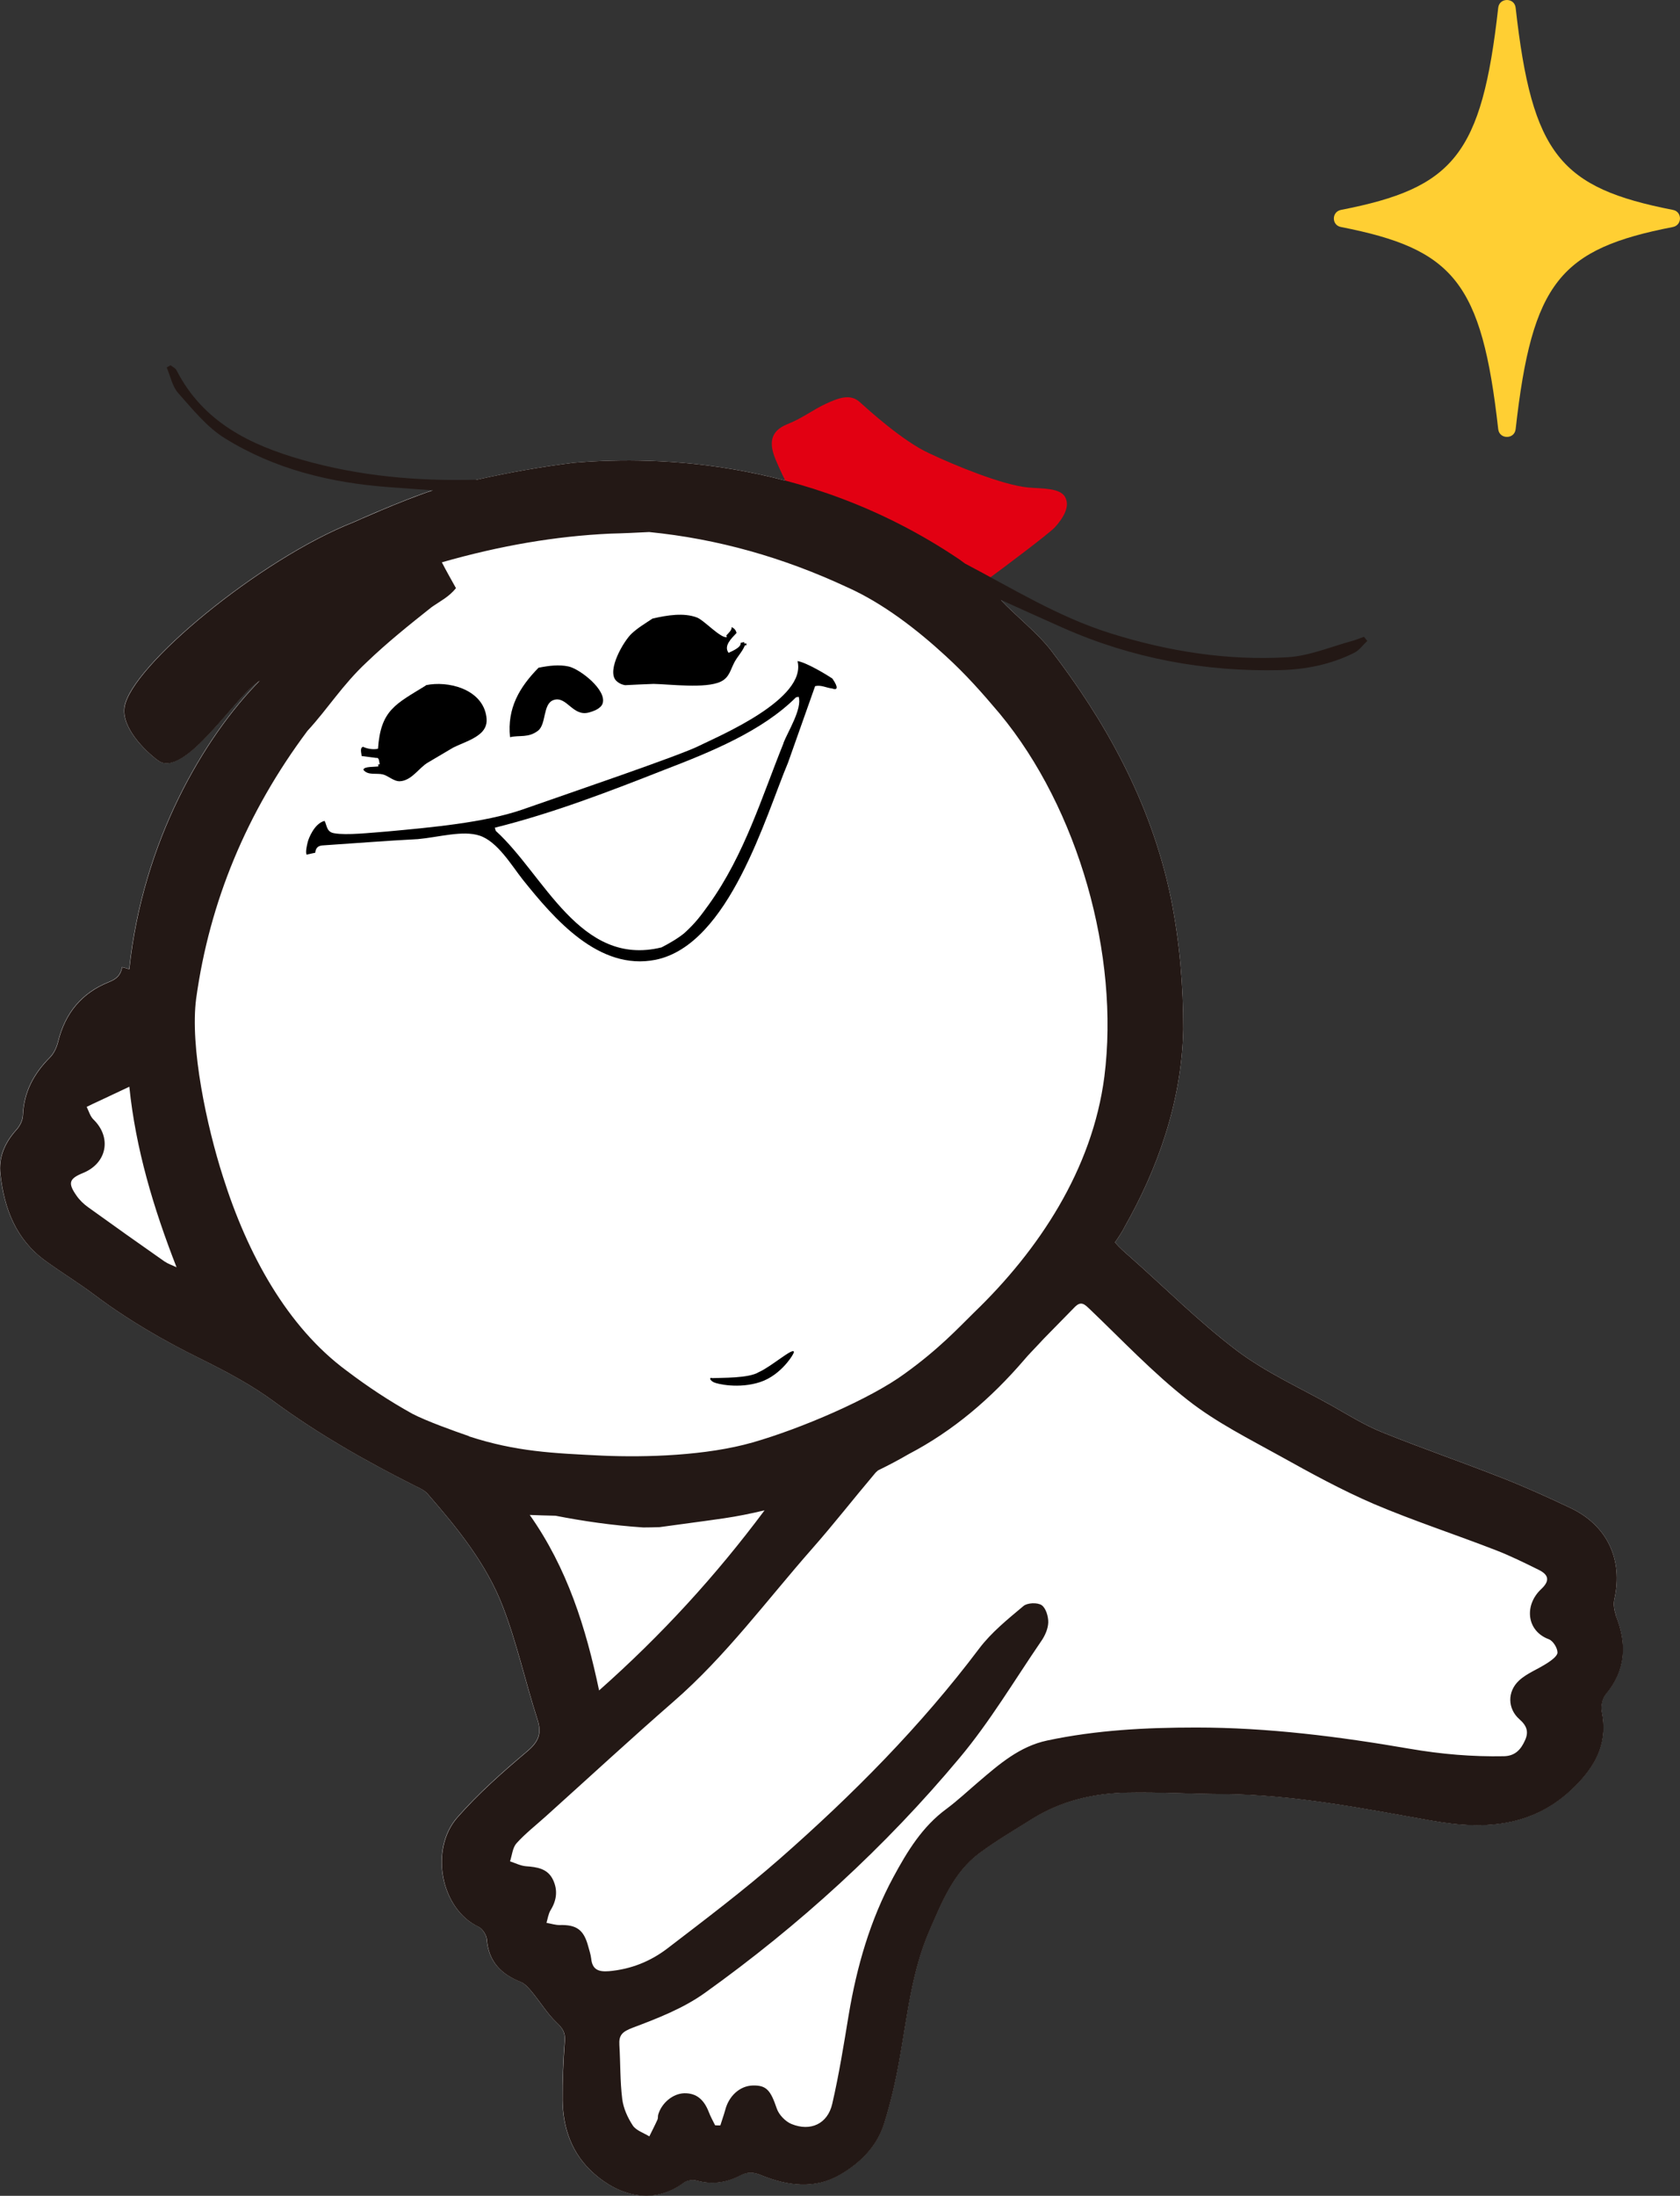
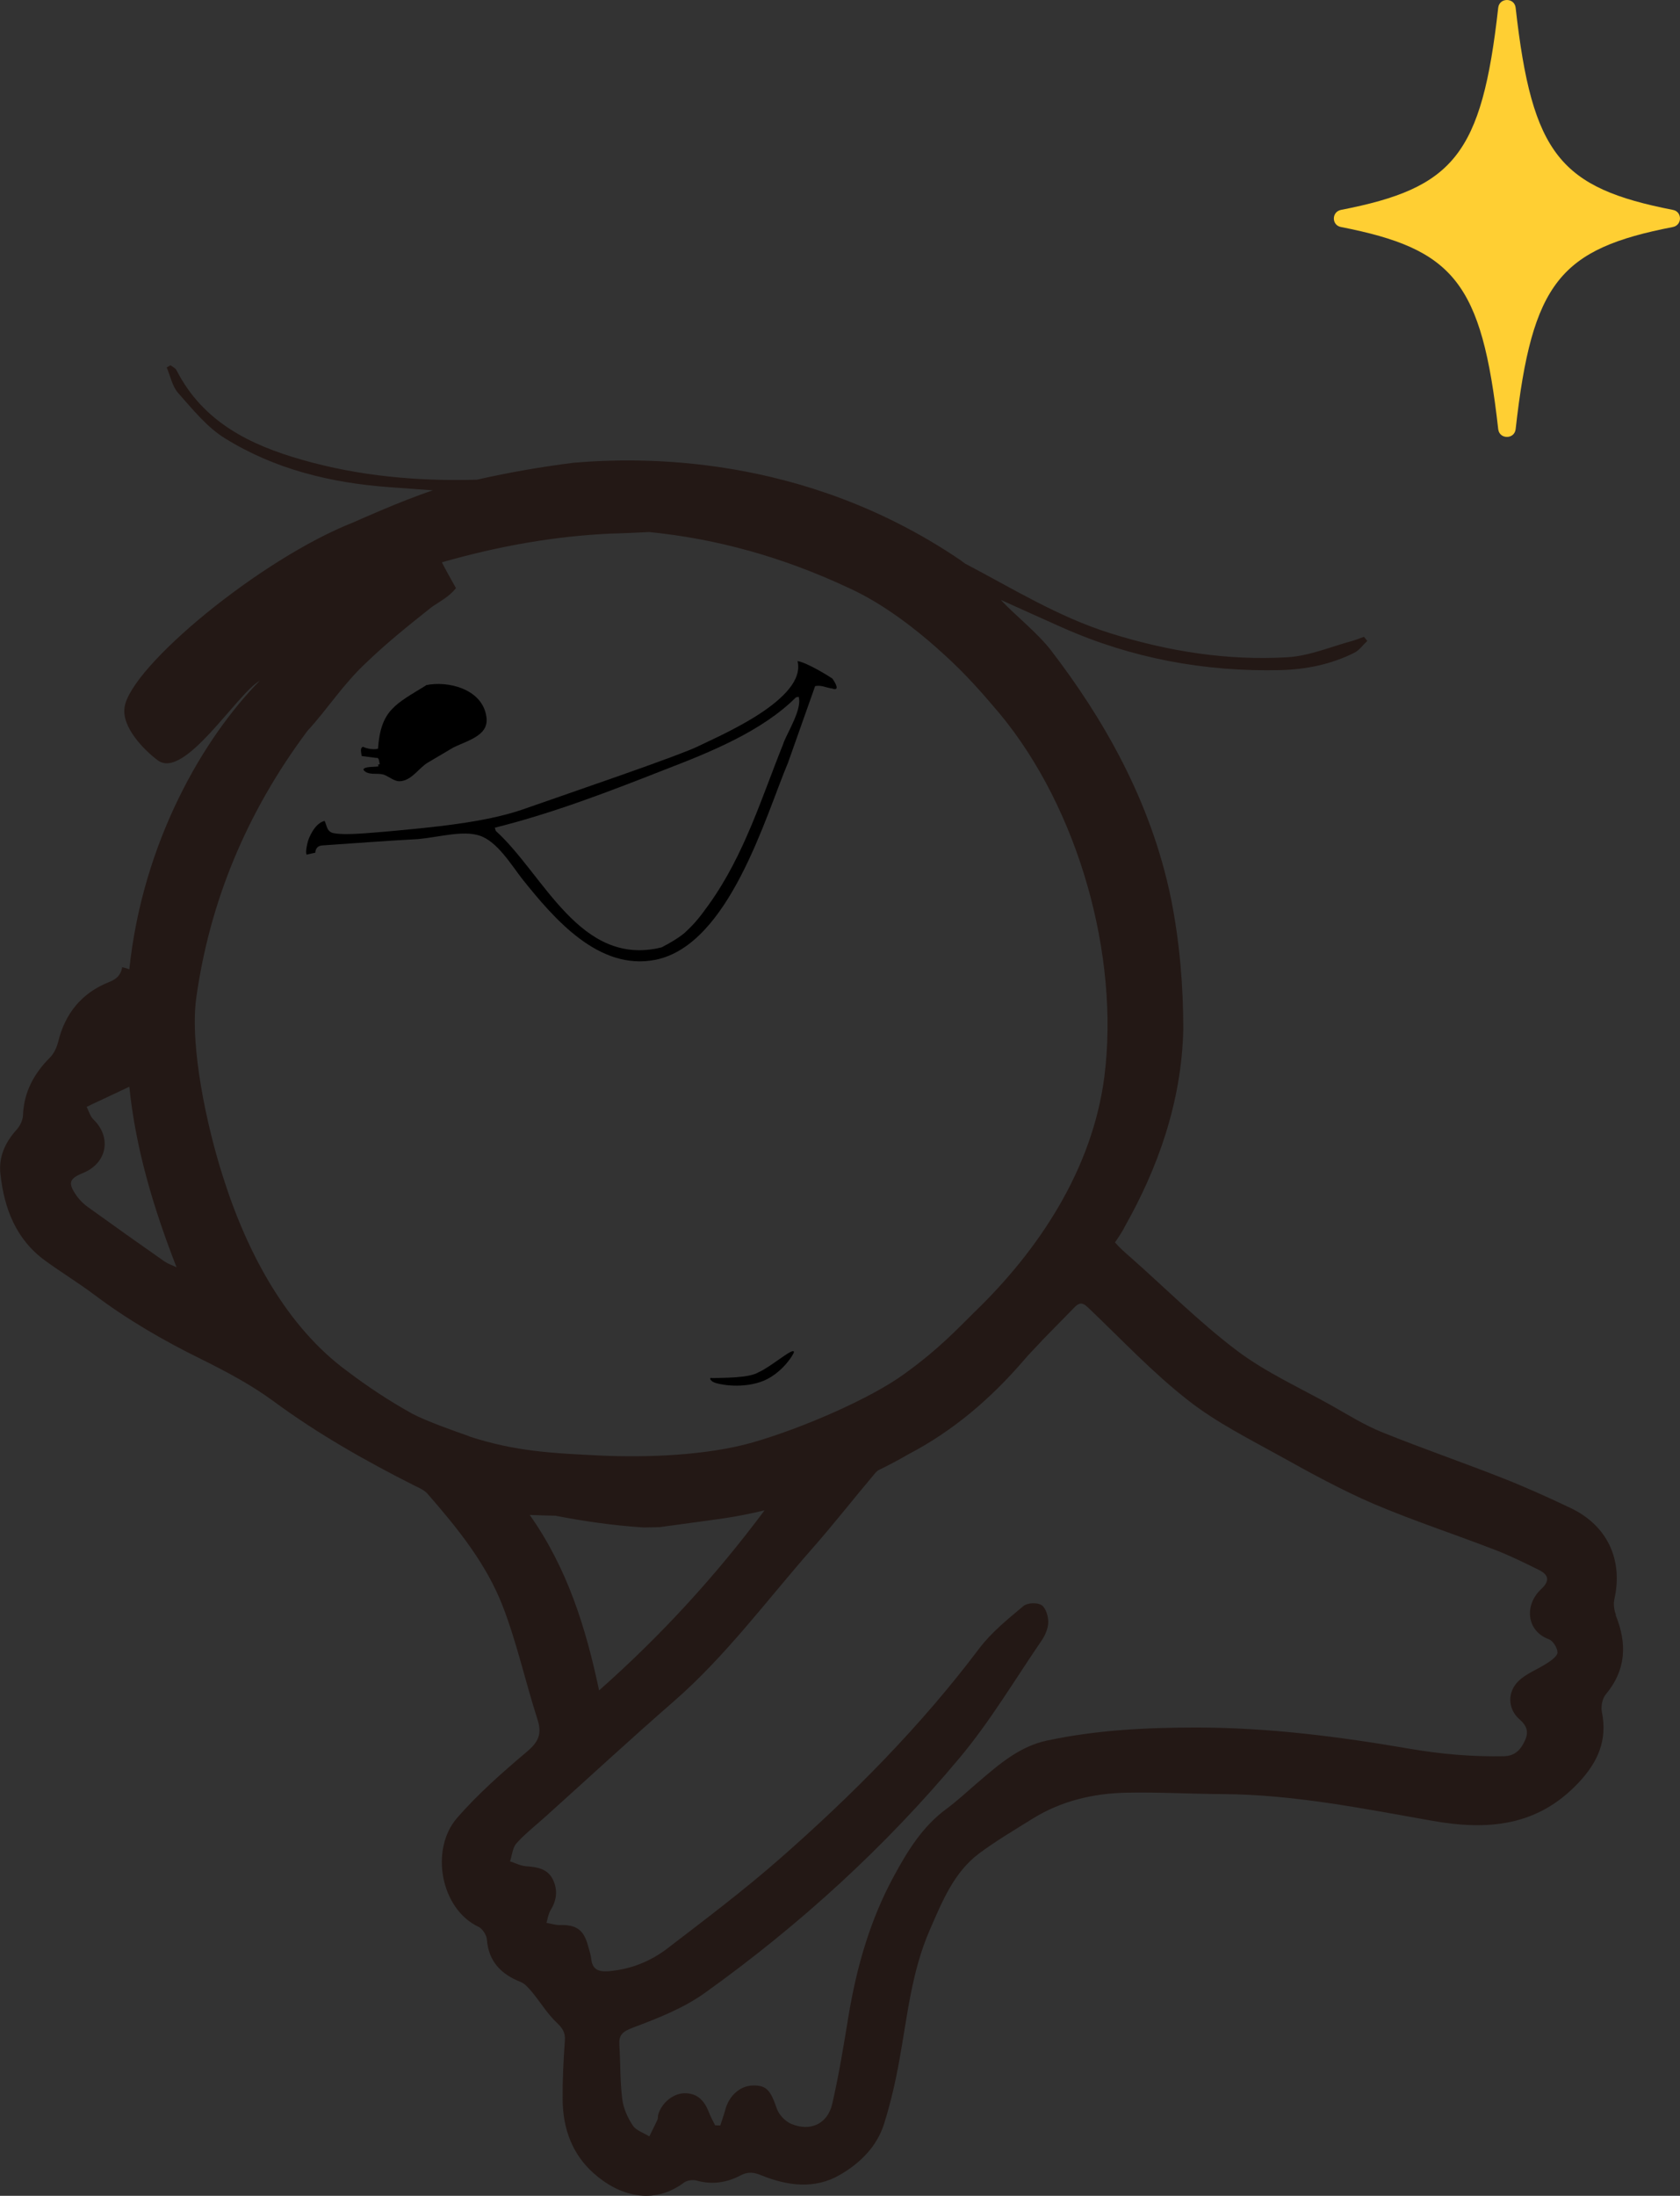
<svg xmlns="http://www.w3.org/2000/svg" id="_レイヤー_2" viewBox="0 0 106 138.51">
  <rect x="0" y="0" width="106" height="138.51" fill="#333333" stroke="none" />
  <defs>
    <style>.cls-1{fill:#fff;}.cls-2{fill:#ffcf33;}.cls-3{fill:#e20012;}.cls-4{fill:#231815;}</style>
  </defs>
  <g id="_レイヤー_4">
    <g>
      <g>
-         <path class="cls-1" d="M101.96,101.87c-.12-.3-.17-.69-.1-1,.56-2.49-.45-4.65-2.77-5.75-1.41-.67-2.85-1.32-4.3-1.89-2.51-.99-5.07-1.87-7.57-2.88-1.12-.45-2.16-1.1-3.22-1.7-2-1.12-4.13-2.08-5.95-3.45-2.41-1.82-4.55-3.98-6.82-5.98-.22-.19-.6-.52-.88-.85,.27-.39,.51-.76,.63-1.02,.06-.01,.03,0,0,0,2.02-3.57,3.58-7.78,3.68-12.43,0-2.68-.22-5.47-.78-8.26-1.27-6.16-4.27-11.34-7.57-15.64-.84-1.09-2.32-2.27-3.1-3.11l-1.61-1.85c-.36-.24-.7-.51-1.05-.76-9.94-6.72-20.19-6.46-24.36-6.11-1.99,.25-4.03,.6-6.11,1.07l-1.75,.37c-1.75,.37-6.02,2.3-6.02,2.3-5.91,2.32-14.07,9.1-14.46,11.67-.2,1.26,1.24,2.71,2.08,3.34,1.68,1.3,5.01-4.2,6.45-5.01-3.53,3.58-7.38,10.13-8.23,18.2-.15-.05-.3-.1-.45-.13-.08,.46-.31,.73-.81,.93-1.73,.68-2.79,1.97-3.23,3.78-.09,.35-.26,.73-.51,.98-1.02,1.02-1.65,2.18-1.71,3.65-.01,.32-.19,.68-.41,.92-.73,.81-1.14,1.73-1.01,2.81,.24,2.16,.98,4.1,2.82,5.44,1,.73,2.07,1.38,3.06,2.12,2.12,1.6,4.4,2.92,6.78,4.09,1.59,.79,3.18,1.63,4.6,2.68,2.8,2.06,5.79,3.75,8.88,5.31,.29,.14,.61,.28,.81,.51,1.89,2.17,3.71,4.41,4.75,7.11,.89,2.31,1.42,4.75,2.18,7.11,.3,.92,.07,1.43-.67,2.05-1.54,1.3-3.07,2.65-4.39,4.16-1.75,2.01-1.04,5.76,1.34,6.88,.25,.12,.51,.52,.53,.8,.11,1.4,.9,2.19,2.13,2.68,.28,.11,.52,.4,.73,.65,.52,.63,.95,1.35,1.54,1.91,.37,.35,.56,.62,.52,1.15-.09,1.24-.15,2.48-.14,3.73,.02,1.8,.59,3.41,1.96,4.63,1.59,1.42,3.75,2.04,5.69,.59,.2-.15,.57-.2,.81-.13,.97,.27,1.89,.13,2.75-.32,.49-.26,.87-.21,1.36,0,1.63,.65,3.33,.88,4.92-.04,1.28-.74,2.35-1.79,2.8-3.25,.41-1.31,.72-2.66,.96-4.01,.5-2.76,.77-5.57,1.91-8.18,.78-1.78,1.5-3.62,3.12-4.84,1.08-.8,2.25-1.49,3.39-2.2,1.81-1.12,3.83-1.59,5.93-1.63,2.02-.04,4.05,.08,6.08,.09,4.46,.03,8.81,.91,13.17,1.68,3.48,.62,6.64,.38,9.25-2.4,1.23-1.31,1.83-2.68,1.47-4.47-.07-.34,.03-.83,.24-1.09,1.3-1.55,1.36-3.22,.63-5.01Z" />
-         <path class="cls-3" d="M67.21,31.36c-.34-.6-1.46-.53-2.35-.61-1.63-.16-4.64-1.4-6.26-2.17-1.66-.77-3.8-2.72-4.38-3.24-.58-.51-1.32-.24-2.11,.13-.78,.35-1.47,.91-2.44,1.29-1.11,.45-1.15,1.24-.72,2.26,.25,.59,.58,1.3,.86,1.79,3.89,1.02,8.19,2.8,12.34,5.86h0c1.27-.93,3.98-2.97,4.4-3.4,.53-.58,.98-1.32,.66-1.9" />
        <g>
-           <path d="M41.17,39.02c.94-.22,1.98-.38,2.8-.07,.44,.16,1.5,1.33,1.89,1.24l-.03-.11c.12-.13,.37-.35,.33-.53,.15,.08,.27,.18,.31,.38-.31,.33-.83,.81-.5,1.25,.21-.1,.82-.35,.76-.63l.22-.05,.02,.1,.11-.02c.03,.15,.06,.1-.08,.13-.17,.41-.44,.66-.66,1.06-.26,.49-.32,.97-.87,1.23-.96,.45-3.19,.16-4.23,.14-.6,.02-1.19,.05-1.79,.08-.22-.03-.44-.14-.59-.3-.58-.65,.49-2.48,.99-2.95,.41-.38,.84-.63,1.32-.95" />
          <path d="M26.87,43.22c1.4-.29,3.44,.23,3.79,1.83,.09,.43,.06,.77-.23,1.1-.46,.49-1.22,.7-1.84,1.01-.53,.31-1.05,.62-1.59,.94-.55,.32-.96,1.05-1.66,1.17-.03,0-.06,0-.1,.01-.39,.02-.73-.34-1.08-.43-.39-.1-.95,.08-1.23-.29,0-.23,.76-.17,.95-.22l-.03-.11,.11-.02c-.04-.15-.03-.44-.21-.4-.31-.04-.62-.08-.93-.12-.02-.19-.13-.53,.09-.58,.26,.12,.63,.19,.94,.12,.17-2.45,1.11-2.81,3.02-3.99" />
-           <path d="M33.98,42.12c.66-.13,1.28-.21,1.89-.08,.71,.15,2.44,1.49,2.15,2.34-.11,.32-.58,.49-.89,.57-1.01,.25-1.38-1.08-2.21-.79-.68,.24-.44,1.51-.97,1.93-.61,.47-1.16,.27-1.77,.41-.19-1.83,.6-3.16,1.8-4.38" />
        </g>
        <path d="M52.54,42.82c-.28-.2-1.64-1.03-2.22-1.12,.6,2.4-4.97,4.73-6.2,5.34-1.14,.59-8.41,3.06-11.2,4.04-2.37,.81-5.67,1.11-8.5,1.37-1.05,.08-2.57,.25-3.33,.11-.49-.07-.46-.5-.61-.78-.65,.16-1.01,1.12-1.06,1.32-.05,.2-.15,.61-.08,.81,.14-.04,.43-.09,.55-.12,.03-.29,.16-.43,.43-.46,2.1-.14,3.95-.29,6.05-.4,1.32-.12,2.83-.57,3.89-.22,1.13,.37,2.01,1.87,2.72,2.77,1.98,2.47,4.8,5.78,8.39,5.06,4.65-.95,6.94-9.09,8.35-12.43,.57-1.61,1.14-3.22,1.71-4.83,.38-.09,.71,.11,1.08,.15,.32,.13,.41-.05,.02-.61Zm-3.1,4.05c-1.37,3.39-2.46,7.04-4.71,10.18-.52,.72-.84,1.16-1.54,1.8-.38,.32-.96,.66-1.45,.91-5.15,1.27-7.41-4.59-10.46-7.35l-.06-.2c3.67-.91,7.34-2.33,10.67-3.64,3-1.15,6.2-2.46,8.33-4.58l.17-.04c.24,.75-.69,2.22-.96,2.92Z" />
        <path d="M44.92,86.93c.61-.03,2.33,.02,2.96-.38,.78-.34,2.19-1.59,2.21-1.27,.04,.07-.78,1.46-2.13,1.9-1.35,.44-2.71,.12-2.93,.01-.22-.11-.32-.31-.1-.27Z" />
        <path class="cls-4" d="M101.96,101.87c-.12-.3-.17-.69-.1-1,.56-2.49-.45-4.65-2.77-5.75-1.41-.67-2.85-1.32-4.3-1.89-2.51-.99-5.07-1.87-7.57-2.88-1.12-.45-2.16-1.1-3.22-1.7-2-1.12-4.13-2.08-5.95-3.45-2.41-1.82-4.55-3.98-6.82-5.98-.22-.19-.6-.52-.88-.85,.27-.39,.51-.76,.63-1.02,.06-.01,.03,0,0,0,2.02-3.57,3.58-7.78,3.68-12.43,0-2.68-.22-5.47-.78-8.26-1.27-6.16-4.27-11.34-7.57-15.64-.84-1.09-2.32-2.27-3.1-3.11l-.05-.06h.01c1.29,.58,2.58,1.17,3.87,1.74,4.37,1.94,8.96,2.79,13.73,2.68,1.64-.04,3.22-.36,4.69-1.1,.31-.16,.54-.49,.81-.74-.07-.09-.14-.17-.21-.26-.24,.08-.47,.18-.71,.25-1.37,.37-2.74,.96-4.13,1.04-3.8,.22-7.52-.37-11.18-1.52-3.28-1.03-6.15-2.82-9.15-4.39-.11-.08-.23-.17-.34-.25-9.94-6.72-20.19-6.46-24.36-6.11-1.99,.25-4.03,.6-6.11,1.07h-.02c-3.7,.1-7.37-.22-10.98-1.25-3.31-.94-6.27-2.39-7.94-5.65-.07-.14-.25-.22-.38-.32-.08,.05-.16,.09-.24,.14,.23,.54,.35,1.19,.72,1.61,.91,1.02,1.81,2.15,2.94,2.85,3.15,1.96,6.69,2.82,10.38,3.09,.88,.06,1.76,.13,2.75,.2-2,.66-4.99,2.01-4.99,2.01-5.91,2.32-14.07,9.1-14.46,11.67-.2,1.26,1.24,2.71,2.08,3.34,1.68,1.3,5.01-4.2,6.45-5.01-3.53,3.58-7.38,10.13-8.23,18.2-.15-.05-.3-.1-.45-.13-.08,.46-.31,.73-.81,.93-1.73,.68-2.79,1.97-3.23,3.78-.09,.35-.26,.73-.51,.98-1.02,1.02-1.65,2.18-1.71,3.65-.01,.32-.19,.68-.41,.92-.73,.81-1.14,1.73-1.01,2.81,.24,2.16,.98,4.1,2.82,5.44,1,.73,2.07,1.38,3.06,2.12,2.12,1.6,4.4,2.92,6.78,4.09,1.59,.79,3.18,1.63,4.6,2.68,2.8,2.06,5.79,3.75,8.88,5.31,.29,.14,.61,.28,.81,.51,1.89,2.17,3.71,4.41,4.75,7.11,.89,2.31,1.42,4.75,2.18,7.11,.3,.92,.07,1.43-.67,2.05-1.54,1.3-3.07,2.65-4.39,4.16-1.75,2.01-1.04,5.76,1.34,6.88,.25,.12,.51,.52,.53,.8,.11,1.4,.9,2.19,2.13,2.68,.28,.11,.52,.4,.73,.65,.52,.63,.95,1.35,1.54,1.91,.37,.35,.56,.62,.52,1.15-.09,1.24-.15,2.48-.14,3.73,.02,1.8,.59,3.41,1.96,4.63,1.59,1.42,3.75,2.04,5.69,.59,.2-.15,.57-.2,.81-.13,.97,.27,1.89,.13,2.75-.32,.49-.26,.87-.21,1.36,0,1.63,.65,3.33,.88,4.92-.04,1.28-.74,2.35-1.79,2.8-3.25,.41-1.31,.72-2.66,.96-4.01,.5-2.76,.77-5.57,1.91-8.18,.78-1.78,1.5-3.62,3.12-4.84,1.08-.8,2.25-1.49,3.39-2.2,1.81-1.12,3.83-1.59,5.93-1.63,2.02-.04,4.05,.08,6.08,.09,4.46,.03,8.81,.91,13.17,1.68,3.48,.62,6.64,.38,9.25-2.4,1.23-1.31,1.83-2.68,1.47-4.47-.07-.34,.03-.83,.24-1.09,1.3-1.55,1.36-3.22,.63-5.01ZM10.42,79.6c-1.63-1.14-3.25-2.29-4.86-3.45-.28-.2-.54-.45-.74-.74-.55-.79-.46-1.06,.42-1.42,1.52-.62,1.82-2.25,.65-3.38-.2-.2-.29-.52-.42-.79,.22-.11,.45-.22,.67-.32,.62-.29,1.24-.58,2.02-.95,.4,3.91,1.52,7.65,2.98,11.39-.24-.12-.51-.2-.72-.35Zm19.17,10.99c-.93-.32-2.69-.95-3.57-1.41-1.46-.81-2.82-1.71-4.14-2.71-3.76-2.77-6.27-7.36-7.81-12.24-1.02-3.17-2.1-8.2-1.69-11.26,.84-6.06,3.17-11.72,7.02-16.87,1.3-1.41,2.19-2.88,3.73-4.32,1.29-1.24,2.7-2.37,4.1-3.48,.54-.38,1.09-.64,1.54-1.2-.3-.54-.62-1.1-.89-1.63,3.71-1.06,7.19-1.65,10.63-1.81,.84-.02,1.65-.06,2.45-.1,4.32,.43,8.46,1.6,12.51,3.49,2.26,1.01,4.42,2.69,6.19,4.32,1.28,1.17,2.29,2.31,3.42,3.65,4.97,6,7.57,15.25,6.6,22.9-.76,5.86-4.15,10.95-8.22,14.87-1.01,.99-2.2,2.29-4.38,3.86-2.17,1.59-6.55,3.47-9.6,4.34-2.91,.83-6.69,.95-9.46,.83-3.13-.15-5.47-.25-8.44-1.22Zm3.82,4.97c.55,.02,1.1,.04,1.64,.05,1.74,.34,3.58,.61,5.54,.74,.33,0,.69-.01,1.03-.02,1.35-.19,2.71-.36,4.07-.56,.82-.12,1.67-.29,2.55-.5-3.08,4.13-6.49,7.86-10.44,11.36-.83-3.94-2-7.71-4.39-11.09Zm64.19,9.36c-.58,.38-1.27,.63-1.76,1.09-.75,.7-.72,1.78,.03,2.44,.46,.4,.6,.79,.35,1.33-.26,.58-.62,.98-1.32,1-2,.04-3.97-.13-5.95-.47-4.46-.77-8.94-1.34-13.48-1.34-3.17,0-6.3,.16-9.4,.82-1.74,.37-3.02,1.49-4.31,2.59-.68,.58-1.33,1.19-2.04,1.72-1.53,1.12-2.48,2.69-3.35,4.3-1.47,2.72-2.31,5.65-2.82,8.69-.31,1.88-.61,3.76-1.04,5.62-.29,1.26-1.37,1.76-2.57,1.27-.39-.16-.8-.59-.93-.98-.39-1.15-.65-1.47-1.51-1.45-.81,.02-1.51,.65-1.74,1.54-.09,.33-.21,.65-.31,.98-.11,0-.22,0-.33-.01-.14-.28-.29-.55-.4-.84-.28-.72-.73-1.2-1.55-1.18-.72,.02-1.43,.62-1.64,1.35-.03,.1,0,.22-.05,.32-.16,.36-.34,.7-.51,1.05-.36-.22-.83-.37-1.04-.68-.33-.5-.6-1.1-.67-1.68-.14-1.12-.11-2.26-.18-3.4-.04-.63,.18-.84,.83-1.09,1.57-.59,3.19-1.22,4.55-2.19,5.97-4.27,11.38-9.2,16.09-14.84,1.91-2.28,3.45-4.88,5.14-7.35,.24-.34,.44-.79,.45-1.19,.01-.37-.15-.91-.42-1.09-.27-.18-.91-.15-1.15,.06-.99,.83-2.02,1.66-2.79,2.68-3.69,4.9-7.98,9.22-12.57,13.25-2.27,1.99-4.68,3.81-7.08,5.65-1.08,.83-2.32,1.33-3.71,1.45-.65,.05-1.05-.09-1.12-.8-.03-.26-.12-.52-.19-.78-.28-1.04-.74-1.36-1.8-1.33-.27,0-.55-.09-.83-.14,.08-.27,.12-.57,.26-.8,.39-.63,.46-1.27,.15-1.92-.34-.71-1.01-.8-1.71-.85-.34-.03-.67-.2-1-.31,.13-.39,.16-.86,.41-1.14,.56-.62,1.23-1.14,1.85-1.7,2.69-2.42,5.34-4.87,8.06-7.24,3.3-2.87,5.88-6.39,8.75-9.65,1.35-1.53,2.61-3.15,3.93-4.71,.06-.08,.14-.15,.22-.22,.68-.33,1.32-.67,1.94-1.03,2.81-1.47,5.18-3.5,7.27-5.93,.14-.17,.29-.33,.44-.49,.26-.27,.52-.55,.79-.84,.65-.67,1.31-1.33,1.96-2,.42-.44,.65-.17,.98,.14,2.03,1.94,3.97,4,6.17,5.72,1.78,1.4,3.86,2.44,5.86,3.55,1.92,1.07,3.86,2.13,5.88,3,2.52,1.07,5.13,1.92,7.68,2.91,.93,.36,1.82,.8,2.71,1.24,.61,.3,.75,.67,.16,1.22-1.07,1-.94,2.63,.48,3.16,.27,.1,.55,.55,.55,.84,0,.22-.39,.5-.65,.67Z" />
      </g>
      <path class="cls-2" d="M95.08,0c-.26,0-.51,.16-.55,.49-1.04,9.29-2.82,11.37-9.92,12.75-.6,.12-.6,.97,0,1.08,7.1,1.39,8.88,3.47,9.92,12.75,.04,.33,.29,.49,.55,.49s.51-.16,.55-.49c1.04-9.29,2.82-11.37,9.92-12.75,.6-.12,.6-.97,0-1.08-7.1-1.39-8.88-3.47-9.92-12.75-.04-.33-.29-.49-.55-.49h0Z" />
    </g>
  </g>
</svg>